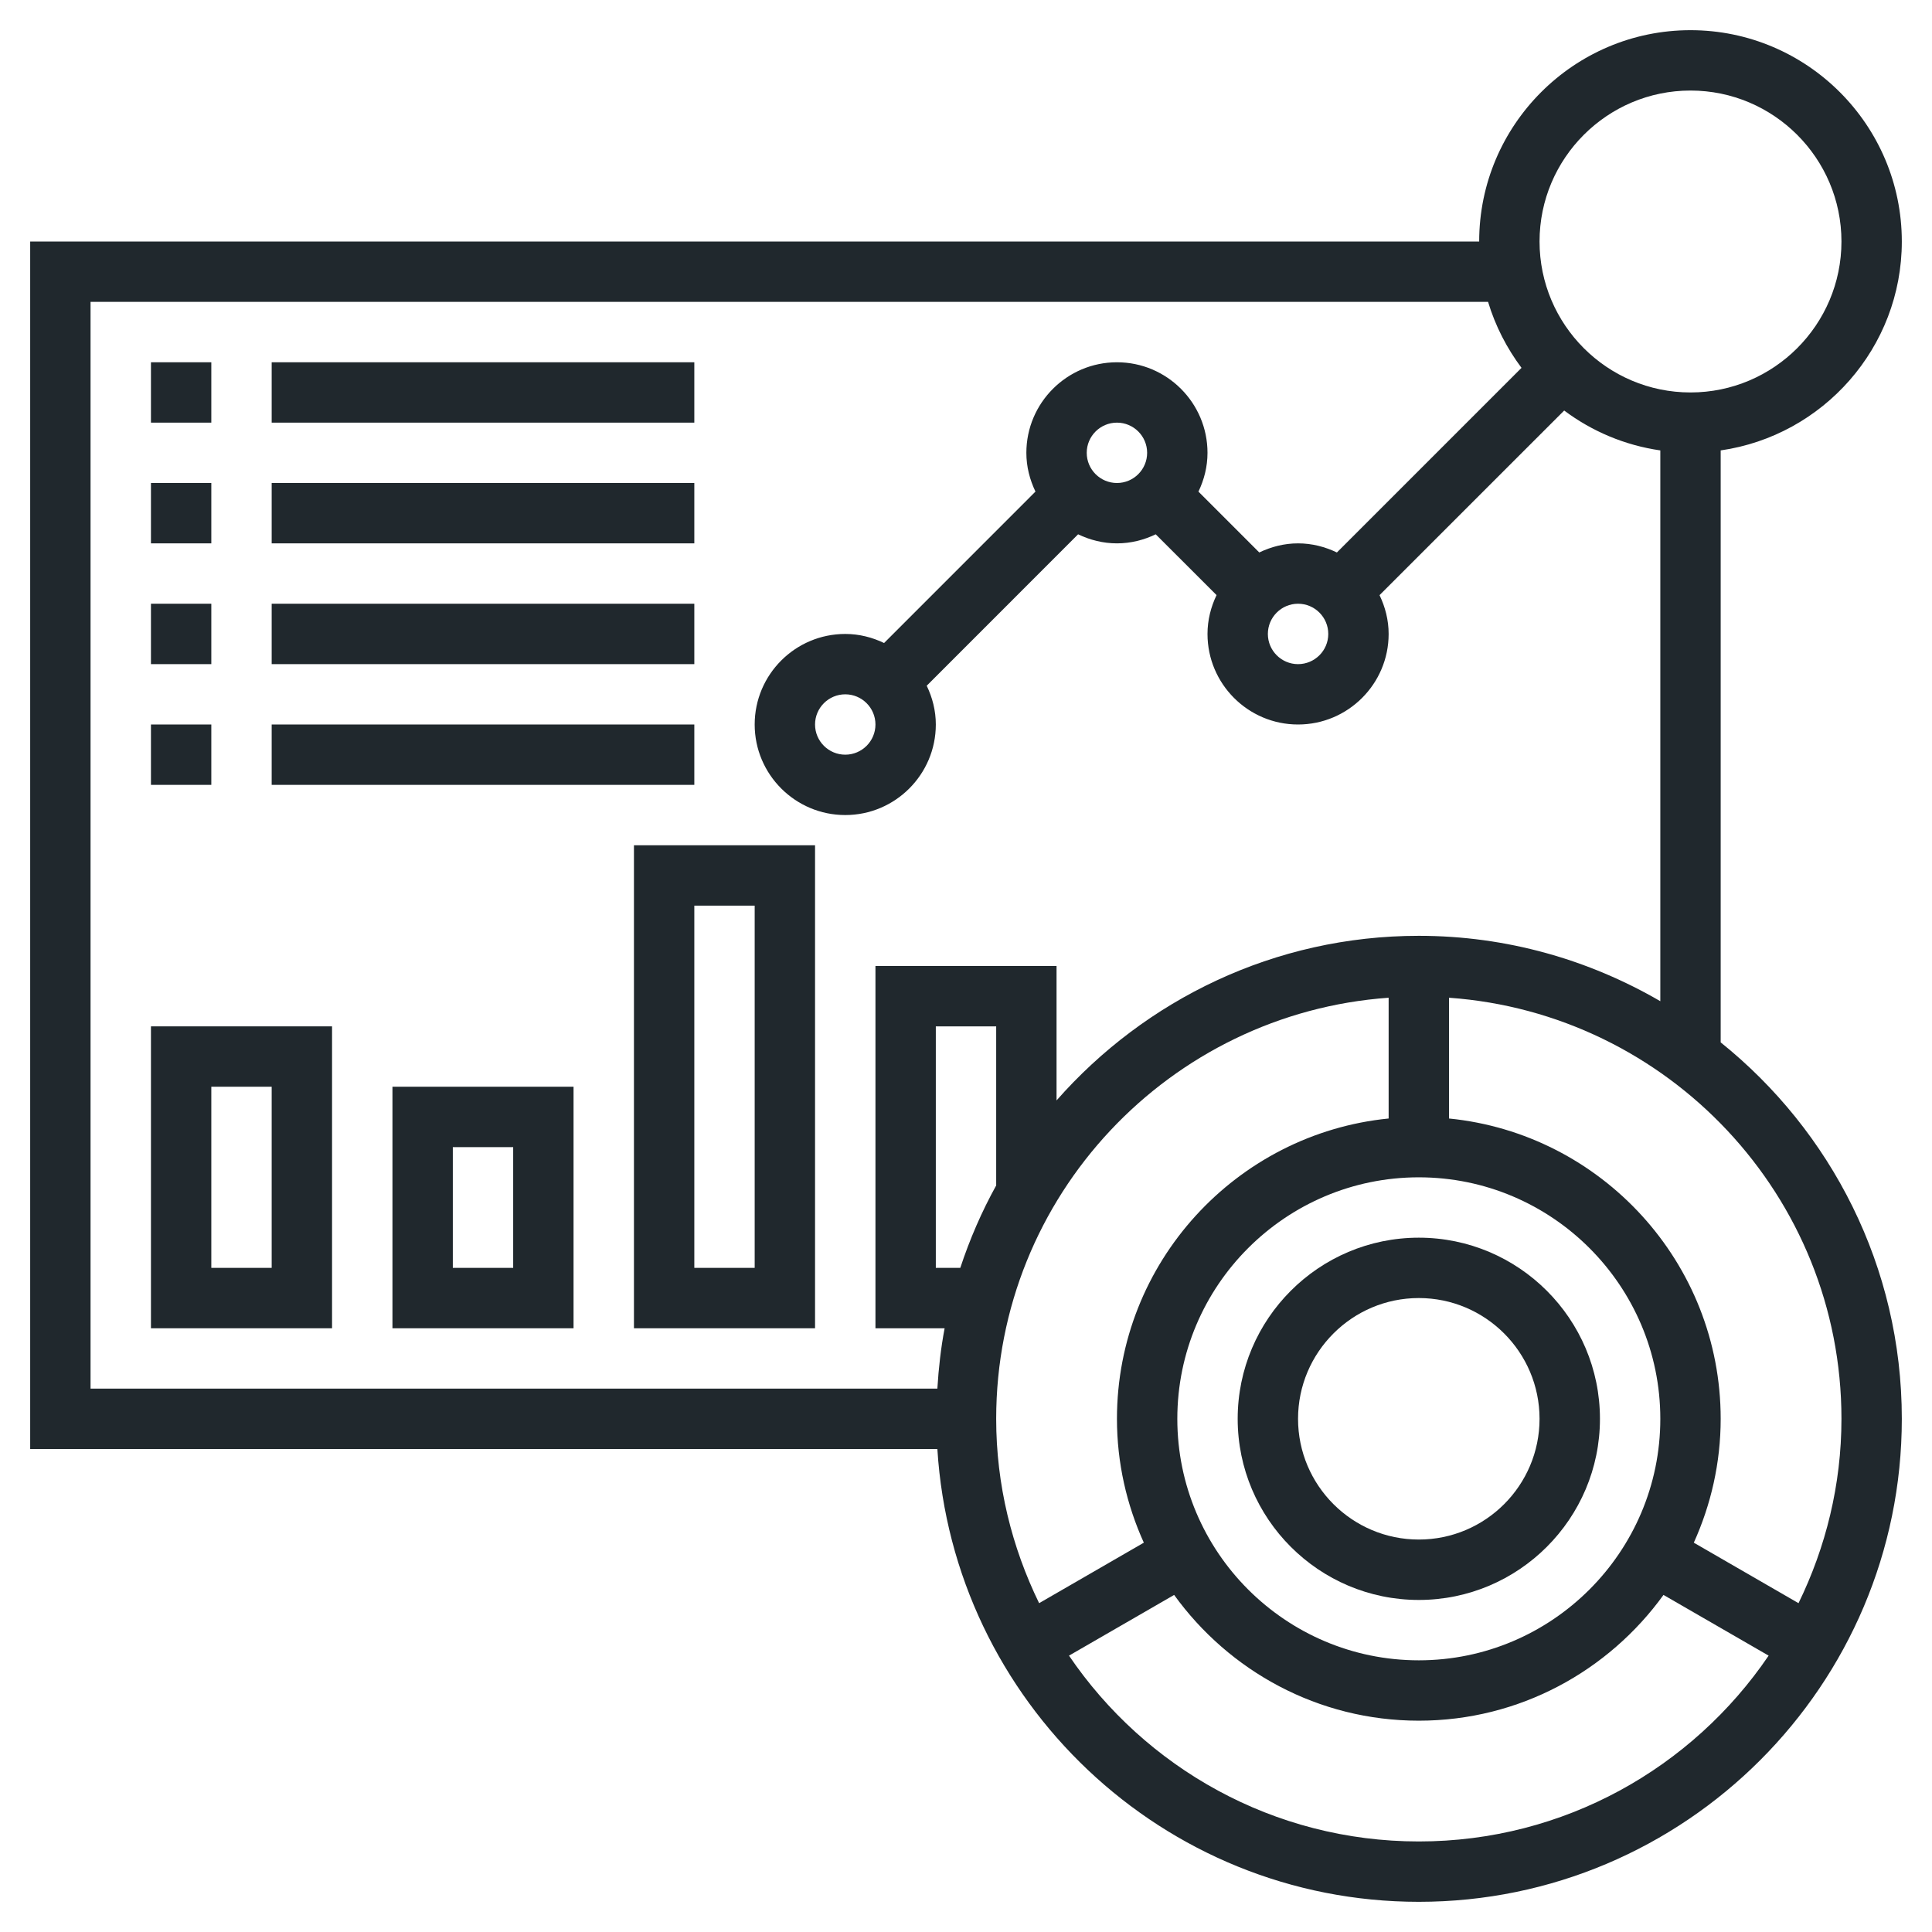
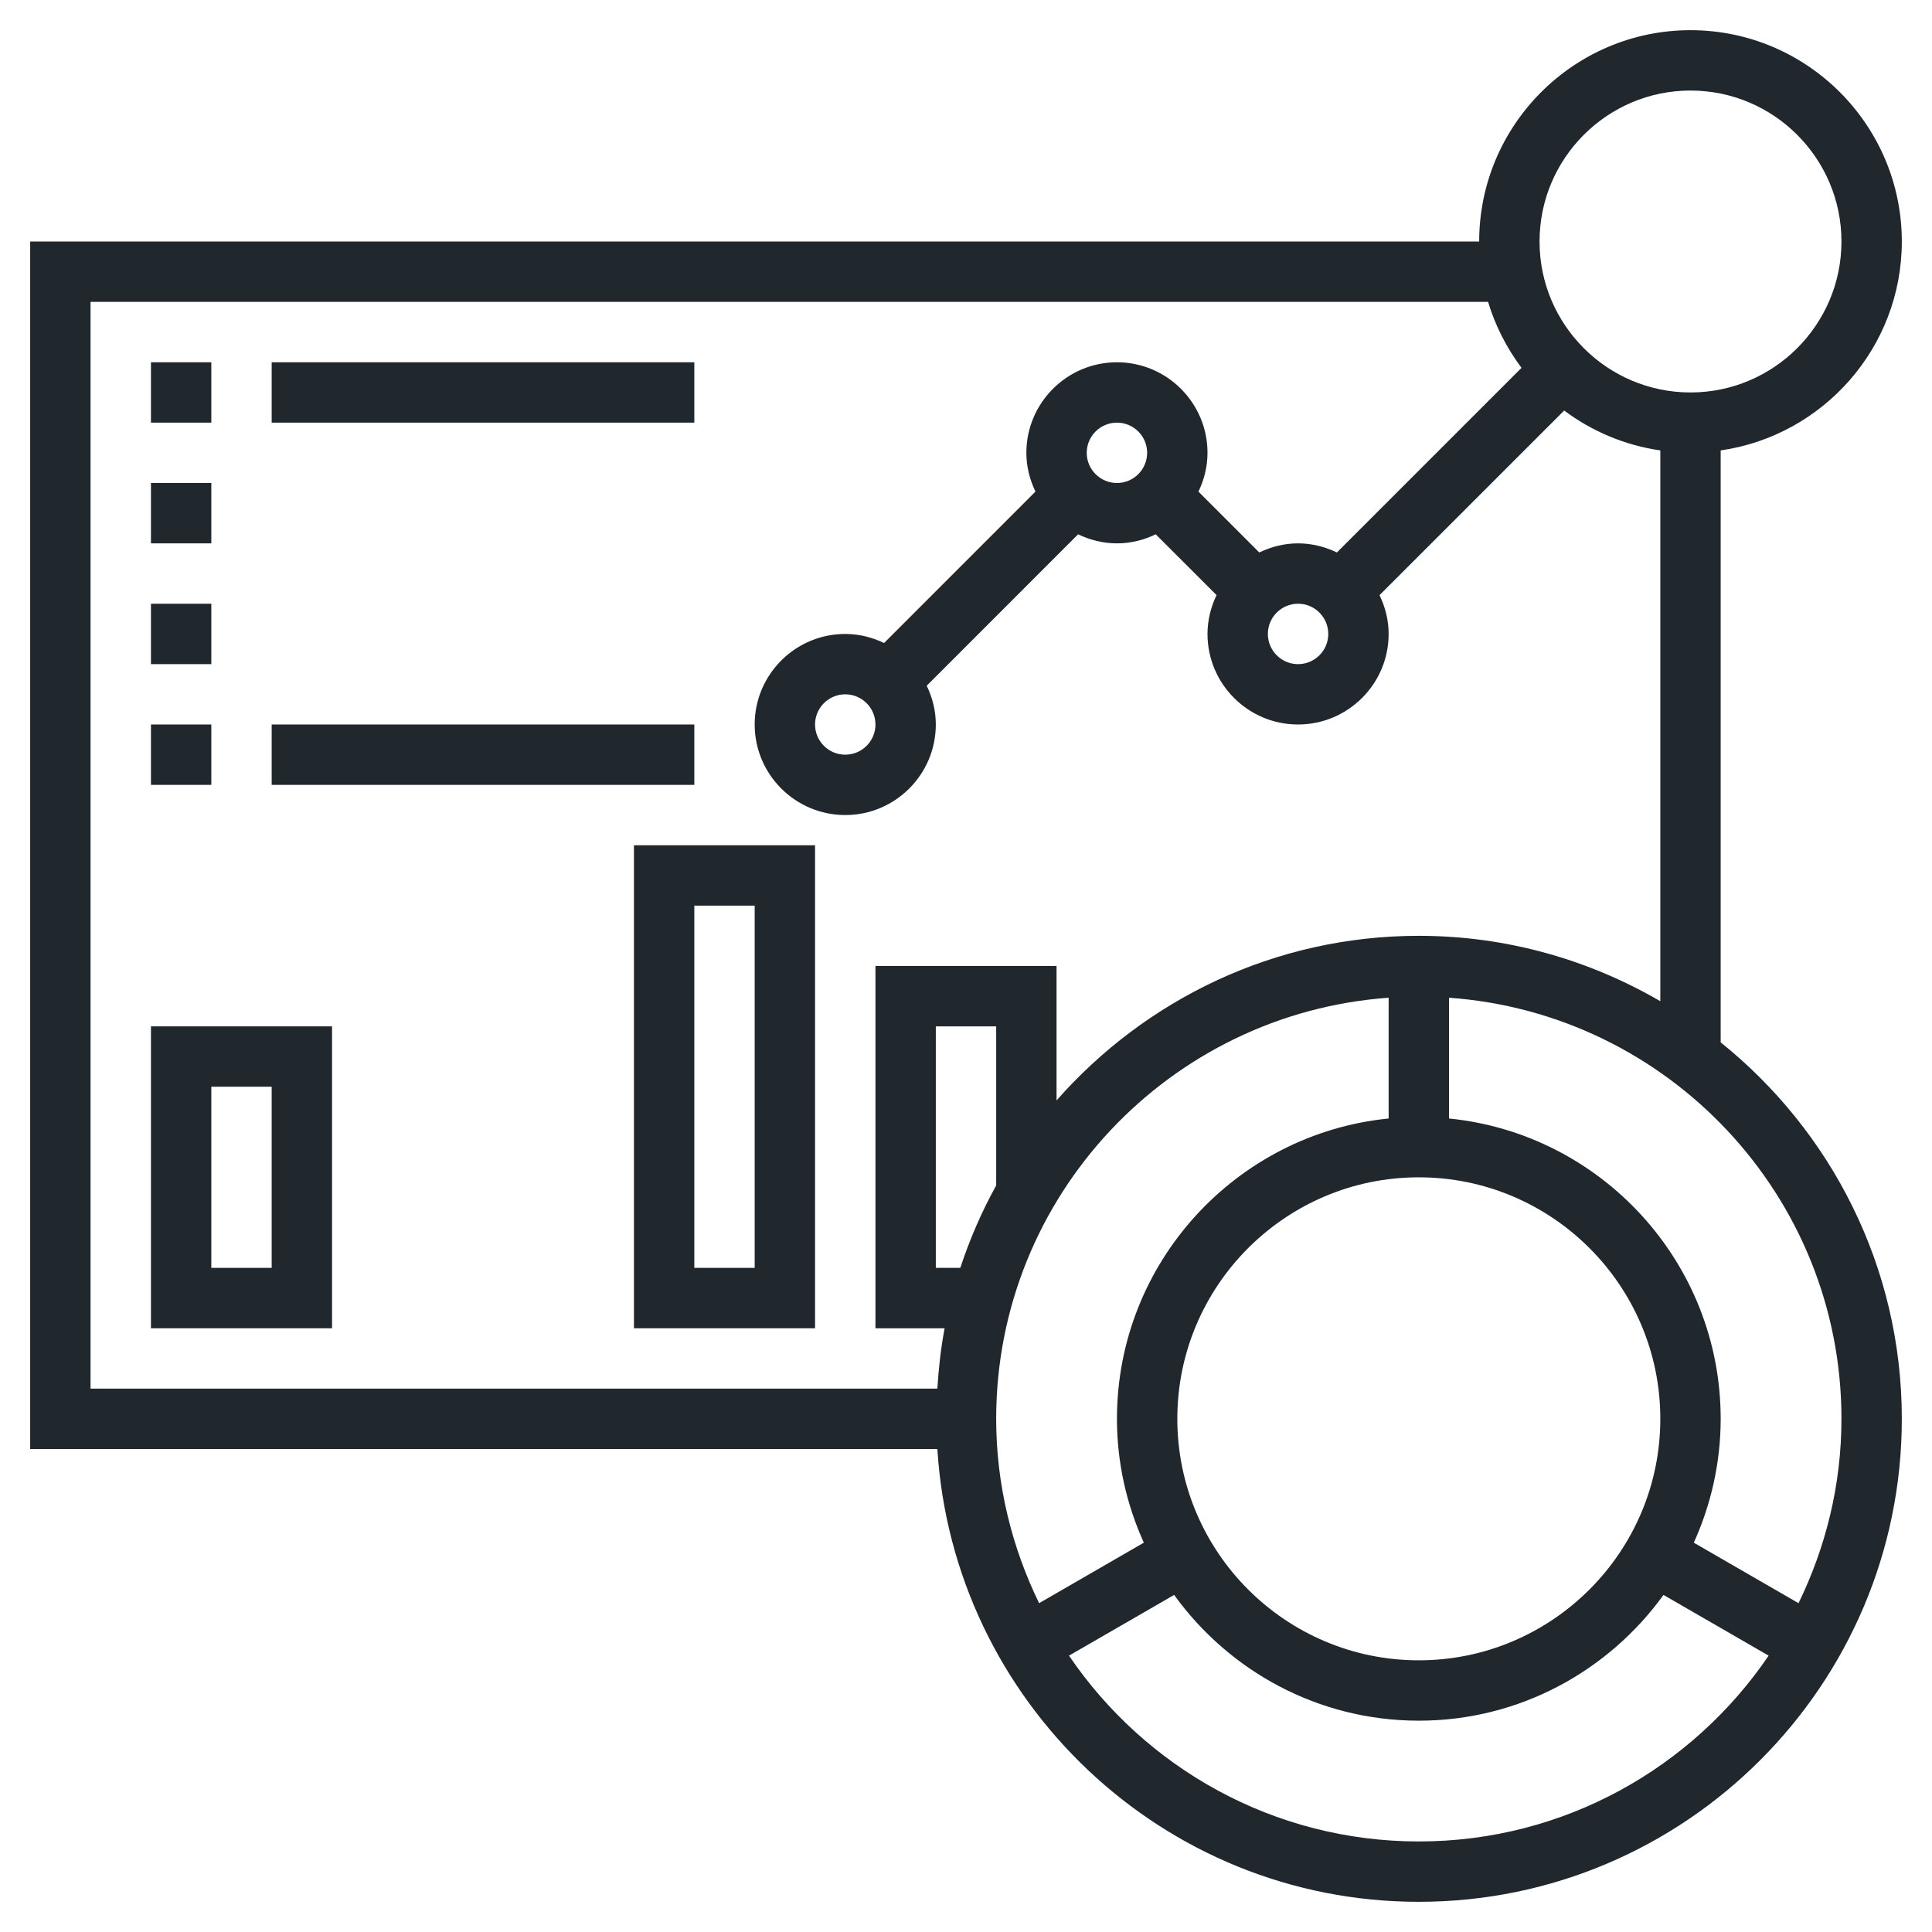
<svg xmlns="http://www.w3.org/2000/svg" width="45" height="45" viewBox="0 0 45 45" fill="none">
  <g clip-path="url(#clip0_3_1279)">
    <path d="M40.078 24.279V10.491C42.46 10.148 44.297 8.099 44.297 5.625C44.297 2.912 42.089 0.703 39.375 0.703C36.661 0.703 34.453 2.912 34.453 5.625H0.703V33.75H21.833C22.198 39.625 27.082 44.297 33.047 44.297C39.25 44.297 44.297 39.25 44.297 33.047C44.297 29.504 42.647 26.343 40.078 24.279ZM39.375 2.109C41.313 2.109 42.891 3.686 42.891 5.625C42.891 7.564 41.313 9.141 39.375 9.141C37.437 9.141 35.859 7.564 35.859 5.625C35.859 3.686 37.437 2.109 39.375 2.109ZM2.109 7.031H34.66C34.829 7.592 35.096 8.109 35.439 8.568L31.139 12.868C30.863 12.736 30.559 12.656 30.234 12.656C29.91 12.656 29.606 12.736 29.331 12.868L27.914 11.451C28.046 11.175 28.125 10.872 28.125 10.547C28.125 9.384 27.179 8.438 26.016 8.438C24.853 8.438 23.906 9.384 23.906 10.547C23.906 10.872 23.986 11.175 24.118 11.45L20.592 14.977C20.316 14.845 20.012 14.766 19.688 14.766C18.524 14.766 17.578 15.712 17.578 16.875C17.578 18.038 18.524 18.984 19.688 18.984C20.851 18.984 21.797 18.038 21.797 16.875C21.797 16.55 21.717 16.246 21.585 15.972L25.111 12.445C25.387 12.577 25.691 12.656 26.016 12.656C26.34 12.656 26.644 12.577 26.919 12.445L28.336 13.861C28.204 14.137 28.125 14.441 28.125 14.766C28.125 15.929 29.071 16.875 30.234 16.875C31.397 16.875 32.344 15.929 32.344 14.766C32.344 14.441 32.264 14.137 32.132 13.862L36.433 9.562C37.077 10.044 37.84 10.371 38.672 10.491V23.32C37.015 22.357 35.097 21.797 33.047 21.797C29.686 21.797 26.672 23.286 24.609 25.631V22.5H20.391V30.938H22.002C21.915 31.397 21.862 31.867 21.833 32.344H2.109V7.031ZM30.234 14.062C30.622 14.062 30.938 14.377 30.938 14.766C30.938 15.154 30.622 15.469 30.234 15.469C29.847 15.469 29.531 15.154 29.531 14.766C29.531 14.377 29.847 14.062 30.234 14.062ZM25.312 10.547C25.312 10.159 25.628 9.844 26.016 9.844C26.403 9.844 26.719 10.159 26.719 10.547C26.719 10.935 26.403 11.25 26.016 11.25C25.628 11.25 25.312 10.935 25.312 10.547ZM20.391 16.875C20.391 17.263 20.075 17.578 19.688 17.578C19.3 17.578 18.984 17.263 18.984 16.875C18.984 16.487 19.3 16.172 19.688 16.172C20.075 16.172 20.391 16.487 20.391 16.875ZM33.047 38.672C29.945 38.672 27.422 36.148 27.422 33.047C27.422 29.945 29.945 27.422 33.047 27.422C36.148 27.422 38.672 29.945 38.672 33.047C38.672 36.148 36.148 38.672 33.047 38.672ZM23.203 27.612C22.866 28.22 22.588 28.862 22.367 29.531H21.797V23.906H23.203V27.612ZM32.344 23.239V26.052C28.796 26.406 26.016 29.407 26.016 33.047C26.016 34.075 26.243 35.051 26.642 35.932L24.203 37.341C23.569 36.041 23.203 34.587 23.203 33.047C23.203 27.856 27.244 23.602 32.344 23.239ZM33.047 42.891C29.662 42.891 26.671 41.173 24.899 38.563L27.348 37.149C28.626 38.919 30.701 40.078 33.047 40.078C35.392 40.078 37.467 38.919 38.746 37.149L41.195 38.563C39.423 41.173 36.432 42.891 33.047 42.891ZM41.891 37.341L39.452 35.932C39.85 35.051 40.078 34.075 40.078 33.047C40.078 29.407 37.298 26.405 33.75 26.052V23.239C38.85 23.602 42.891 27.856 42.891 33.047C42.891 34.587 42.525 36.041 41.891 37.341Z" fill="#20282D" />
-     <path d="M33.047 28.828C30.72 28.828 28.828 30.72 28.828 33.047C28.828 35.373 30.72 37.266 33.047 37.266C35.373 37.266 37.266 35.373 37.266 33.047C37.266 30.72 35.373 28.828 33.047 28.828ZM33.047 35.859C31.496 35.859 30.234 34.598 30.234 33.047C30.234 31.496 31.496 30.234 33.047 30.234C34.598 30.234 35.859 31.496 35.859 33.047C35.859 34.598 34.598 35.859 33.047 35.859Z" fill="#20282D" />
    <path d="M3.516 8.438H4.922V9.844H3.516V8.438Z" fill="#20282D" />
    <path d="M6.328 8.438H16.172V9.844H6.328V8.438Z" fill="#20282D" />
    <path d="M3.516 11.25H4.922V12.656H3.516V11.25Z" fill="#20282D" />
-     <path d="M6.328 11.25H16.172V12.656H6.328V11.25Z" fill="#20282D" />
    <path d="M3.516 14.062H4.922V15.469H3.516V14.062Z" fill="#20282D" />
-     <path d="M6.328 14.062H16.172V15.469H6.328V14.062Z" fill="#20282D" />
    <path d="M3.516 16.875H4.922V18.281H3.516V16.875Z" fill="#20282D" />
    <path d="M6.328 16.875H16.172V18.281H6.328V16.875Z" fill="#20282D" />
    <path d="M3.516 30.938H7.734V23.906H3.516V30.938ZM4.922 25.312H6.328V29.531H4.922V25.312Z" fill="#20282D" />
-     <path d="M9.141 30.938H13.359V25.312H9.141V30.938ZM10.547 26.719H11.953V29.531H10.547V26.719Z" fill="#20282D" />
    <path d="M14.766 30.938H18.984V19.688H14.766V30.938ZM16.172 21.094H17.578V29.531H16.172V21.094Z" fill="#20282D" />
  </g>
  <defs>
    <clipPath id="clip0_3_1279">
      <rect width="45" height="45" fill="white" />
    </clipPath>
  </defs>
</svg>